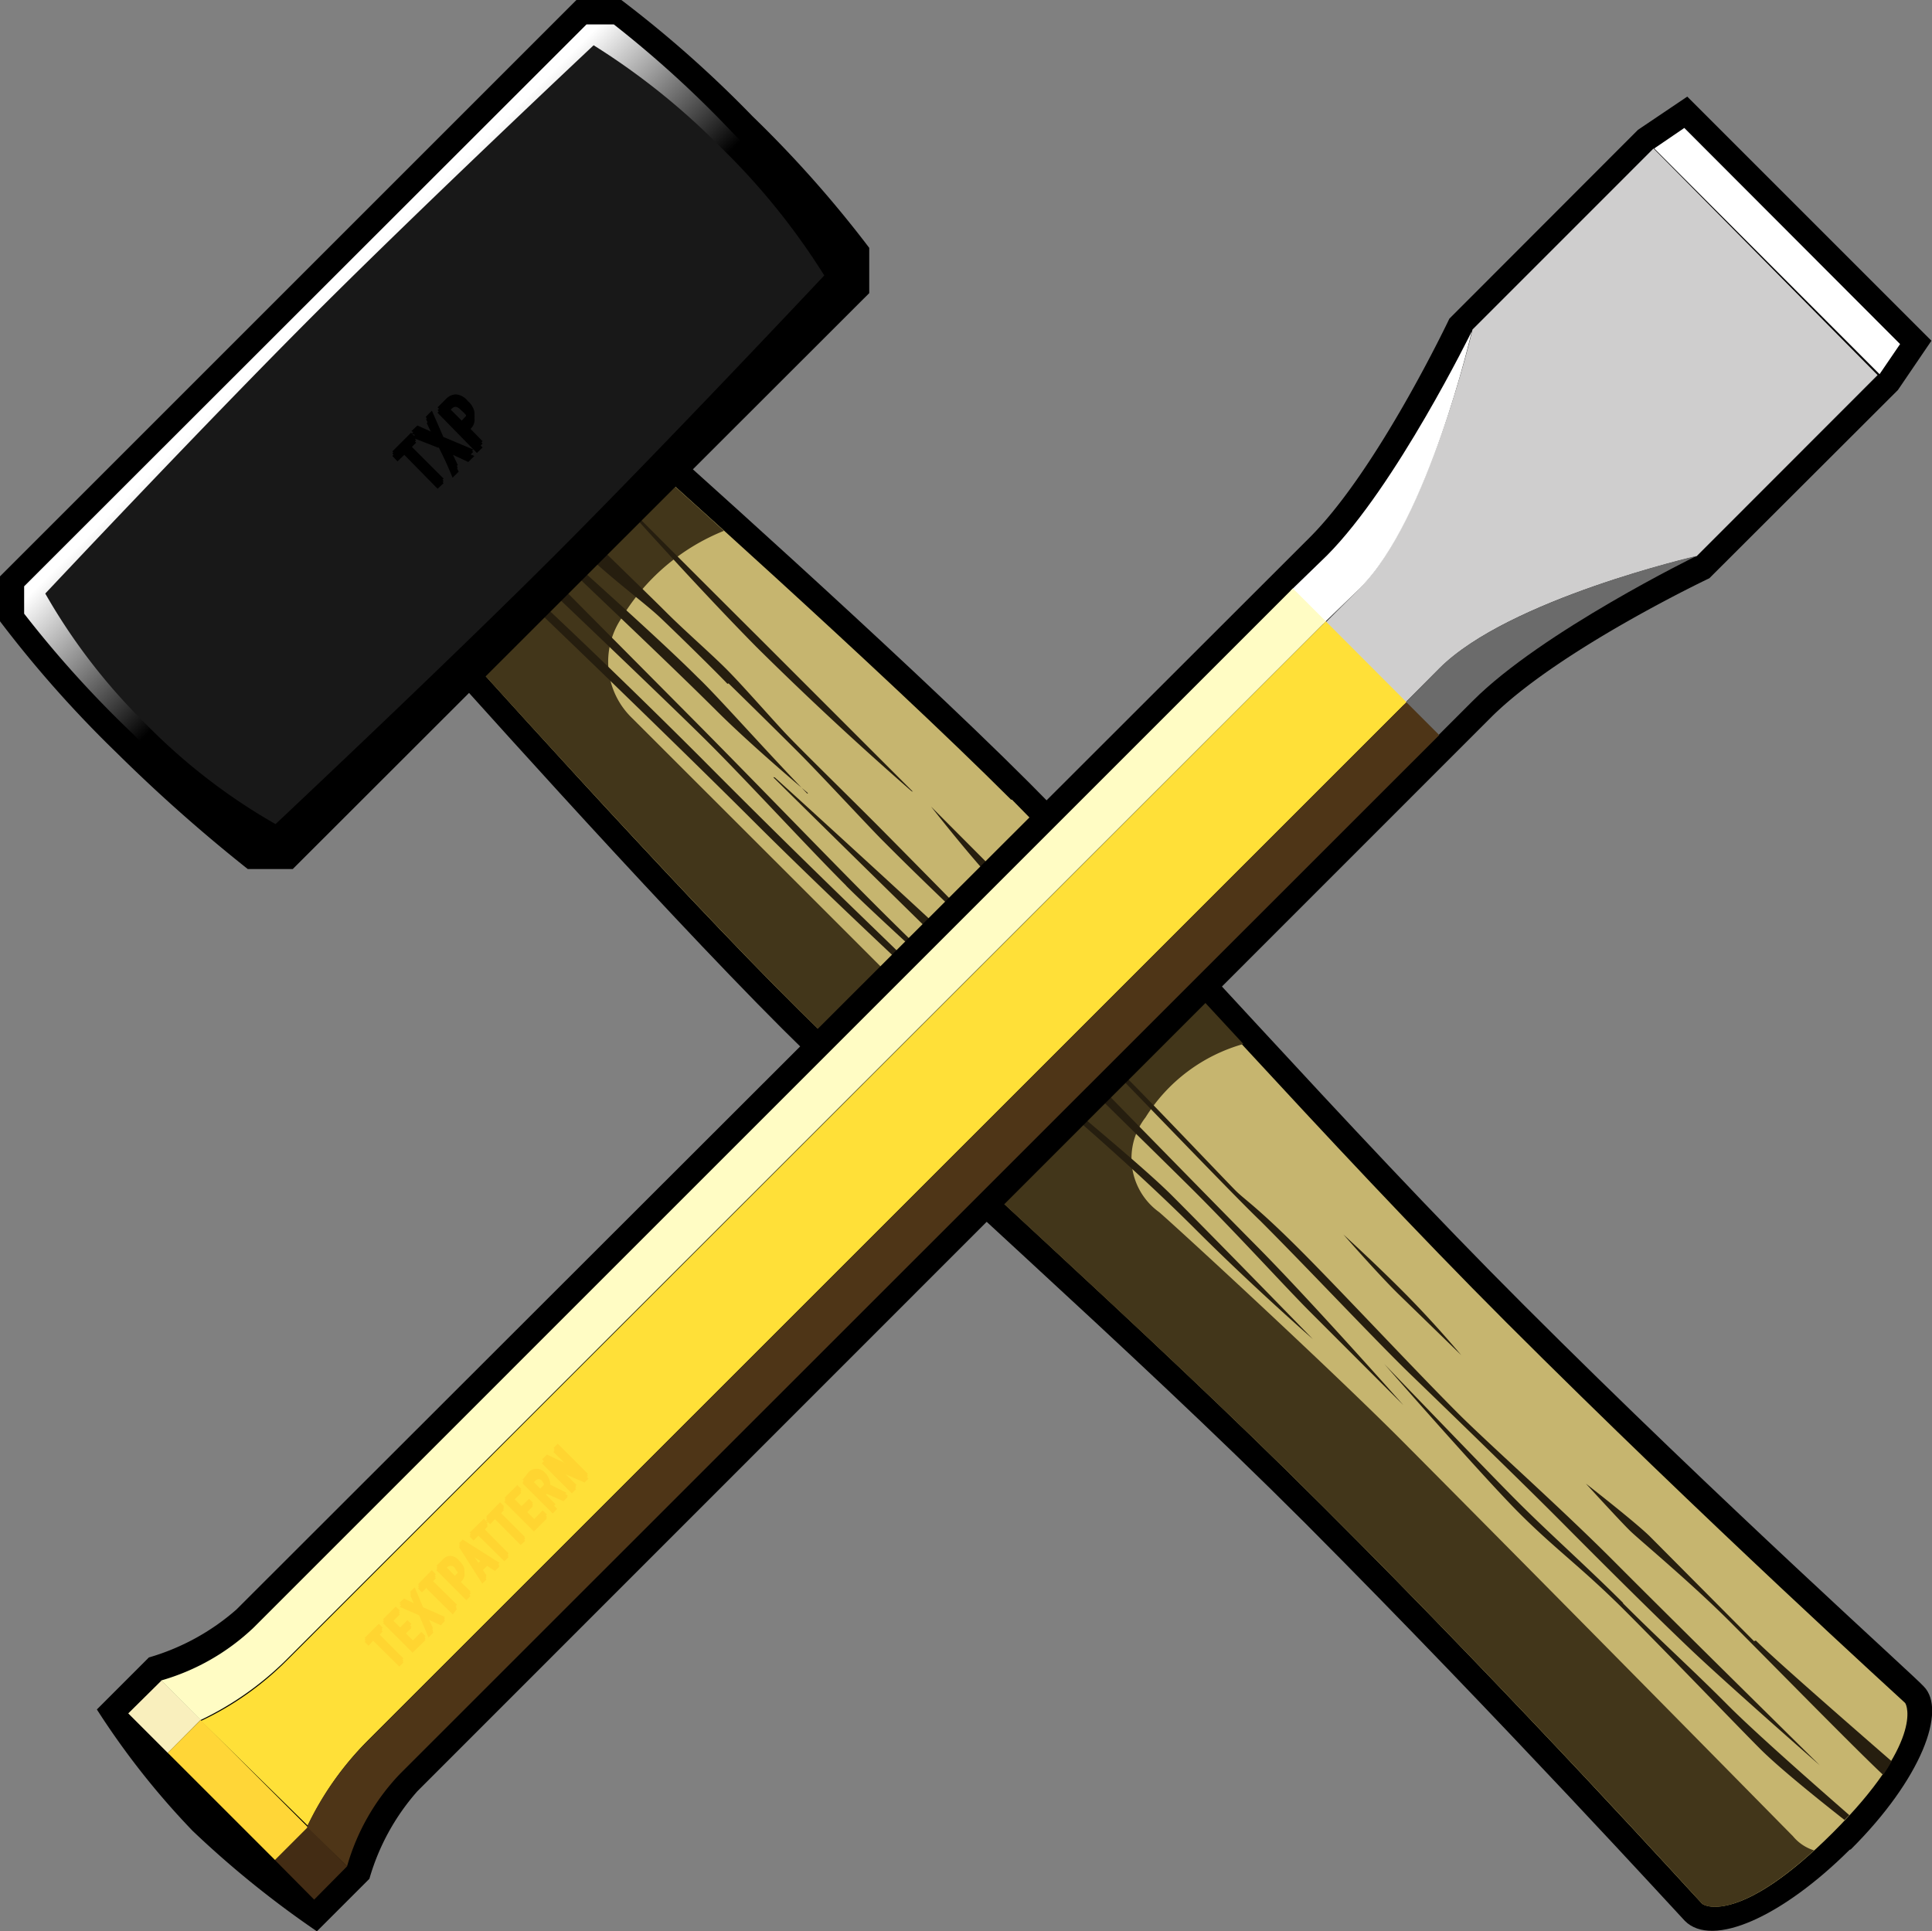
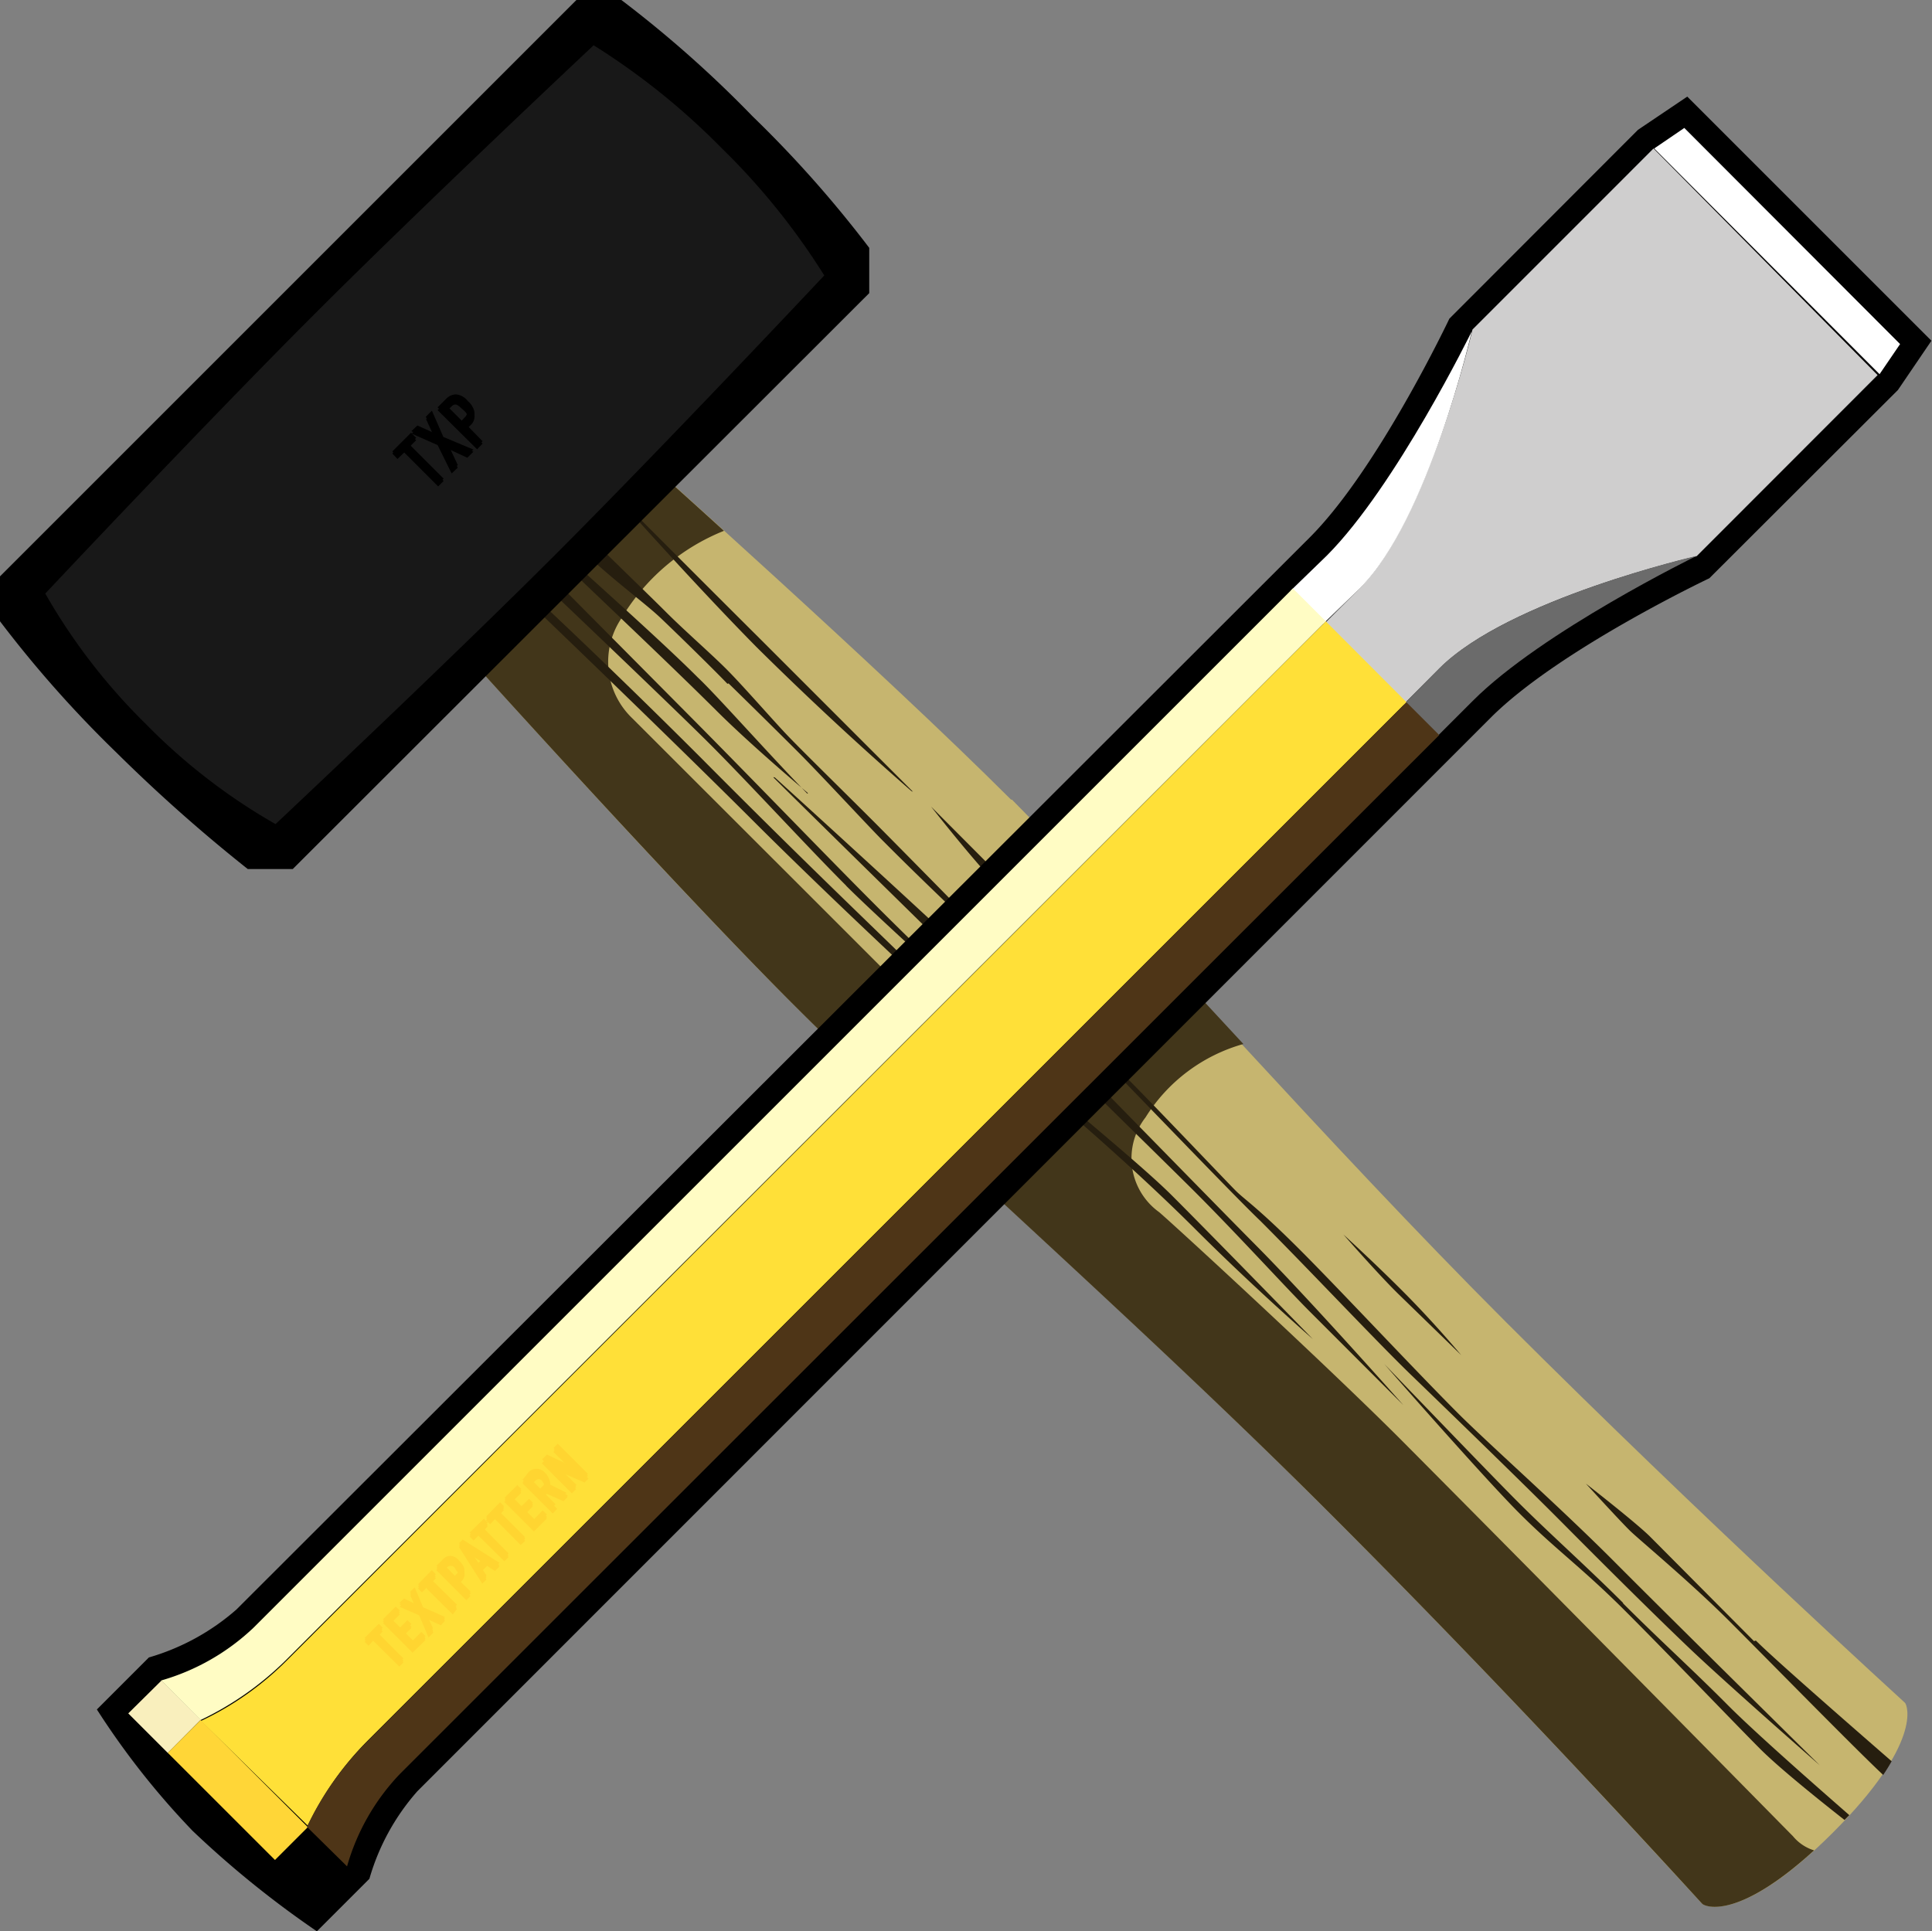
<svg xmlns="http://www.w3.org/2000/svg" width="70.582" height="70.563">
  <rect width="100%" height="100%" fill="#808080" stroke="none" />
  <defs>
    <linearGradient id="linear-gradient" x1=".342" y1=".358" x2=".657" y2=".673" gradientUnits="objectBoundingBox">
      <stop offset="0" stop-color="#fff" />
      <stop offset=".5" />
    </linearGradient>
  </defs>
  <g id="textpattern" transform="translate(-.5 -.5)">
-     <path id="Path_30334" data-name="Path 30334" d="M66.645 66.655c-2.459 2.448-5.017 3.605-6.02 2.6-.176-.176-6.615-7.244-13.87-14.531-6.615-6.615-14.333-13.3-19.1-18.06S14.98 23.017 14.969 23.006l-.529-.6 3.848-4.179L22.4 14.45l.6.529s8.909 7.927 13.66 12.679 11.477 12.5 18.093 19.107c7.288 7.288 14.333 13.605 14.6 13.925.849.86-.077 3.374-2.668 5.954z" transform="translate(1.429 1.43)" />
    <path id="Path_30335" data-name="Path 30335" d="M35.9 28.177c-4.73-4.73-13.627-12.657-13.627-12.657l-3.539 3.252-3.244 3.54s7.96 8.9 12.69 13.583 12.47 11.466 19.1 18.093c7.288 7.266 13.749 14.421 13.87 14.531s1.477.695 4.774-2.6 2.712-4.664 2.635-4.741-7.277-6.615-14.565-13.9c-6.615-6.615-13.33-14.333-18.06-19.1z" transform="translate(1.537 1.54)" fill="#c6b56f" />
    <path id="Path_30336" data-name="Path 30336" d="M65.234 66.563a1.621 1.621 0 01-.772-.518c-.331-.331-7.1-7.222-14.333-14.5-2.712-2.712-8.06-7.641-8.82-8.3a2.426 2.426 0 01-.5-3.462 6.185 6.185 0 013.576-2.683l-3.241-3.5c-3.186 1.764-6.836 3.892-7.376 3.308-2.536-2.547-8.986-8.986-11.709-11.709a2.856 2.856 0 01-.4-3.649 7.718 7.718 0 013.749-3.2c-1.83-1.665-3.1-2.789-3.1-2.789l-3.539 3.241-3.249 3.549S23.458 31.2 28.177 35.89s12.47 11.477 19.1 18.093c7.288 7.266 13.76 14.421 13.87 14.531s1.286.606 4.087-1.951z" transform="translate(1.54 1.545)" fill="#42361a" />
    <path id="Path_30337" data-name="Path 30337" d="M52.164 48.37s-.915-1.1-2.007-2.205-2.3-2.205-2.3-2.205 1.334 1.522 2.04 2.205zm-16.637-17.3l-2.734-2.745s1.566 2.007 2.514 2.966 1.267.817.22-.22zm-2.359 4.112c-1.665-1.676-4.41-4.234-8.754-8.611q-3.407-3.407-6.935-6.692l-.2.209c1.18 1.1 6.218 5.965 9 8.743 3.142 3.142 8.49 8.137 9.923 9.305s4.157 3.539 6.251 5.634 4.289 4.013 4.289 4.013-3.572-3.671-5.149-5.248-6.461-5.425-8.4-7.365zm-1.036-7.4l-5.513-5.513c-2.536-2.525-5.05-5.05-5.733-5.733.673.75 3.241 3.638 5.513 5.943a122.605 122.605 0 005.678 5.281zm-6.737-3.958c.441.43 1.632 1.6 2.514 2.481s2.712 2.867 3.164 3.308c1.819 1.83 3.076 2.955 5.226 5.116s7.453 7.718 8.523 8.732c1.786 1.786 4.245 4.41 5.513 5.634s4.124 3.991 5.557 5.436 3.308 3.31 4.63 4.569 4.741 4.256 4.741 4.256-5.513-5.436-7.475-7.409-4.465-4.19-5.689-5.4c-1.709-1.709-4.509-4.719-5.965-6.163s-1.885-1.7-2.205-2.018-3.308-3.466-4.129-4.271-7.828-7.949-9.129-9.25-2.679-2.646-3.2-3.2-1.5-1.676-2.084-2.271-1.577-1.455-2.271-2.15-2.437-2.37-3.539-3.473l-.408.4c1.874 1.841 3.054 2.624 3.771 3.308s1.985 1.929 2.415 2.381zm4.289 7.387c1.334 1.345 6.946 6.395 6.946 6.395s-3.837-3.649-5.777-5.59-4.311-4.41-6.615-6.737l-6.075-6.119-.287.309c1.3 1.235 5.557 5.292 6.814 6.549 1.477 1.477 3.66 3.859 5.006 5.2zm28.4 26.218c-1.389-1.389-2.767-2.6-3.991-3.837s-4.741-4.9-4.741-4.9 3.594 4.112 4.928 5.447 2.282 1.985 3.87 3.572 3.991 4.1 4.939 5.05c.772.772 2.459 2.106 3.076 2.591l.176-.176c-.794-.695-3.308-2.889-4.41-3.991-1.312-1.323-2.481-2.37-3.87-3.76zm4.774 1.389l-3.793-3.815c-.507-.507-2.348-1.94-2.348-1.94s1.268 1.389 1.621 1.731 2.282 1.94 3.727 3.4c1.235 1.235 4.542 4.609 5.513 5.513.11-.165.209-.32.309-.5-.937-.816-4.234-3.682-4.961-4.41zM28.272 27.852c-1.51-1.555-3.308-3.594-4-4.245-1.5-1.5-4.41-4.057-5.513-5.1l-.176.165c1.1 1.1 4.311 4.1 6.351 6.13 1.312 1.312 3.363 3.032 3.363 3.032zm-1.246-.6C28.68 28.9 40.775 40.752 42.33 42.3s3.308 3.473 4.234 4.41l3.484 3.484s-3.4-3.837-5.358-5.81-6.814-6.968-9.041-9.2c-1.632-1.632-8.567-7.927-8.567-7.927z" transform="translate(1.721 1.645)" fill="#261e0f" />
    <path id="Path_30338" data-name="Path 30338" d="M46.873 51.787c-2.205-2.205-6.615-6.351-8.479-8.236l-4.972-4.84c-.816-.8-7.828-7.189-9.129-8.479s-2.756-3.065-3.308-3.605-1.585-1.775-2.205-2.359-1.477-1.555-2.205-2.205a1.885 1.885 0 00-.518-.408l-.077.077a2.205 2.205 0 00.452.551c.75.761 1.72 1.94 2.205 2.381s1.9 1.874 2.778 2.745 2.536 2.778 2.988 3.241c1.83 1.819 3.252 2.778 5.413 4.939l8.346 8.357c1.786 1.786 4.41 4.035 5.678 5.292s4.112 4.256 5.513 5.7 3.308 3.418 4.631 4.708 4.752 4.531 4.752 4.531c-5.292-5.4-5.127-5.568-6.979-7.409s-3.7-3.76-4.884-4.983zM58.56 61.2c-1.764-1.8-3.153-3.241-5.072-5.138s-4.057-3.914-5.744-5.59-6.527-6.34-6.527-6.34 4.783 5.02 6.615 6.839l5.513 5.513c2.205 2.205 5.513 5.6 6.8 6.891 1.1 1.1 4.168 3.87 4.168 3.87l.485-.4s-3.528-2.922-6.229-5.623zM22.209 26.969c1.566 1.687 11.491 10.838 12.922 12.36s7.828 7.5 7.828 7.5-4.333-4.3-6.395-6.516-9.923-9.085-12.382-11.72-6.8-6.946-6.8-6.946l-.386.309s3.649 3.308 5.215 5.028zM61.669 66.9a30.705 30.705 0 00-2.392-2.2 27.983 27.983 0 002.073 2.426c.441.4.948.9 1.235 1.2l.375-.187a9.382 9.382 0 01-1.29-1.191zM35.693 36.594l1.1 1-1.1-1.014zm4.565 4.939a1.841 1.841 0 010-.353c-1.488-1.29-3.528-2.966-5.138-4.41h-.209c.617.562 1.1 1 1.433 1.257.937.761 2.426 2.04 3.925 3.418zm.276-1.477l-3.815-3.9a2.206 2.206 0 01-.342.143l4.057 3.98zM23.643 19.163L21.03 16.55c.375.408 1.323 1.466 2.481 2.723l.143-.121zm17.42 20.044l-1.1-1.1-2.315-2.337-.154.066c1 1.014 2.271 2.315 3.473 3.561l.11-.143zM21.272 22.184l-2.955-3c-.1.121-.187.221-.265.331l3.131 3.043a1.156 1.156 0 01.088-.32zm1.1-1.841c-.8-.794-1.885-1.83-2.646-2.591l-.419.4c1.235 1.1 2.205 1.874 2.856 2.459l.2-.265zm-1.268 2.823a213.704 213.704 0 00-3.385-3.208l-.176.243c.628.6 2.018 1.929 3.594 3.462a2.5 2.5 0 010-.5zm.5-1.709l.176-.265c-1.169-1.1-2.3-2.084-2.878-2.646l-.121.11-.077.088c.606.507 1.709 1.544 2.889 2.712z" transform="translate(1.587 1.646)" fill="none" />
    <path id="Path_30339" data-name="Path 30339" d="M23.2.5A42.271 42.271 0 0128 4.756a42.272 42.272 0 014.256 4.8v1.654L11.195 32.253H9.552A58.512 58.512 0 014.756 28 42.271 42.271 0 01.5 23.2v-1.641L21.559.5z" />
    <path id="Path_30340" data-name="Path 30340" d="M22.844 1.31h-1L1.3 21.839v1a39.692 39.692 0 003.991 4.41 40.574 40.574 0 004.5 4.035h.992l20.507-20.54v-.955a39.79 39.79 0 00-4-4.41 39.691 39.691 0 00-4.446-4.069z" transform="translate(.082 .083)" fill="none" />
-     <path id="Path_30341" data-name="Path 30341" d="M22.844 1.31h-1L1.3 21.839v1a39.692 39.692 0 003.991 4.41 40.574 40.574 0 004.5 4.035h.992l20.507-20.54v-.955a39.79 39.79 0 00-4-4.41 39.691 39.691 0 00-4.446-4.069z" transform="translate(.082 .083)" fill="url(#linear-gradient)" />
    <path id="Path_30342" data-name="Path 30342" d="M30.457 10.412s-5.766 6.141-9.835 10.21-10.21 9.835-10.21 9.835a21.687 21.687 0 01-4.752-3.672A21.83 21.83 0 012 22.033s5.766-6.141 9.835-10.21S22.033 2 22.033 2A25.623 25.623 0 0126.7 5.749a25.039 25.039 0 013.76 4.664z" transform="translate(.154 .154)" fill="#181818" />
    <path id="Path_30343" data-name="Path 30343" d="M10.482 30.521A21.687 21.687 0 015.73 26.85a21.83 21.83 0 01-3.66-4.75l-.75-.276v1a38.92 38.92 0 003.991 4.41 41.8 41.8 0 004.41 3.991h1zm20.8-19.78v-.959a38.589 38.589 0 00-4-4.41 40.794 40.794 0 00-4.41-4h-1l.265.761a25.447 25.447 0 014.642 3.682 25.215 25.215 0 013.749 4.664l.761.265z" transform="translate(.084 .089)" fill="none" />
-     <path id="Path_30344" data-name="Path 30344" d="M13.93 15.769l-.243.231-.187-.2.684-.684.187.2-.243.243 1.246 1.235-.22.206-1.213-1.235zm1.224-.276l-.926-.364.221-.209.584.265-.276-.584.221-.221.419.959 1.1.463-.221.221-.662-.309.309.662-.221.221-.463-1.1zm0-1.279l.309-.309a.474.474 0 01.364-.165.584.584 0 01.43.287.728.728 0 01.232.342.441.441 0 01-.143.452l-.11.11.562.562-.209.2-1.433-1.466zm.882.463l.11-.088c.165-.165.066-.276-.088-.419s-.243-.243-.408-.077l-.1.11.485.485z" transform="translate(1.333 1.358)" />
    <path id="Path_30345" data-name="Path 30345" d="M13.93 15.61l-.243.232-.187-.187.684-.684.187.187-.243.243 1.246 1.246-.2.2zm1.224-.276l-.959-.419.221-.209.584.264-.276-.584.221-.221.419.959 1.1.463-.221.209-.662-.309.309.662-.221.221-.518-1.036zm0-1.29l.309-.309a.507.507 0 01.364-.165.617.617 0 01.43.243.728.728 0 01.232.353.452.452 0 01-.143.452l-.1.1.551.562-.2.209zm.882.485l.1-.11c.165-.154.077-.265-.077-.408s-.243-.243-.408-.077l-.11.1z" transform="translate(1.333 1.34)" />
    <path id="Path_30346" data-name="Path 30346" d="M14.934 16.71l-.243.232-.187-.2.684-.673.187.187-.243.243 1.246 1.246-.2.2-1.233-1.235zm1.224-.276l-.948-.419.209-.209.584.265-.265-.584.209-.221.419.959 1.1.452-.221.221-.662-.309.309.673-.221.209zm0-1.279l.309-.309a.5.5 0 01.375-.165c.143 0 .254.066.43.243a.639.639 0 01.221.342.441.441 0 01-.143.452l-.1.1.551.562-.2.209-1.444-1.433zm.893.474l.1-.1c.165-.176.066-.276-.088-.408s-.243-.254-.408-.088l-.1.1zM7.183 67.041a28.777 28.777 0 01-3.473-4.41l1.9-1.9a8.379 8.379 0 003.2-1.753l39.211-39.17c2.5-2.5 5.1-7.993 5.1-7.993l6.891-6.9 1.8-1.213 8.92 8.92-1.224 1.8-6.889 6.878s-5.513 2.613-7.993 5.1L15.419 65.619a8.28 8.28 0 00-1.753 3.2l-1.918 1.918a35.977 35.977 0 01-4.565-3.694z" transform="translate(.329 .328)" />
    <path id="Path_30347" data-name="Path 30347" d="M56.413 5.42L49.8 12.035s-1.6 6.891-4.124 9.46l-1.336 1.334 2.933 2.911 1.334-1.334c2.525-2.525 9.383-4.09 9.383-4.09L64.6 13.7z" transform="translate(4.495 .505)" fill="#cfcece" />
    <path id="Path_30348" data-name="Path 30348" d="M47 24.356l1.2 1.2 1.334-1.334c2.525-2.536 8.181-5.3 8.181-5.3s-6.858 1.577-9.394 4.1z" transform="translate(4.768 1.889)" fill="#6b6b6b" />
    <path id="Path_30349" data-name="Path 30349" d="M43.26 20.962l1.2 1.2 1.334-1.29c2.525-2.536 4.09-9.394 4.09-9.394s-2.767 5.656-5.292 8.192z" transform="translate(4.385 1.126)" fill="#fff" />
    <path id="Path_30350" data-name="Path 30350" d="M48.252 21.09L10.291 59.062a11.114 11.114 0 01-3.131 2.205l3.9 3.826a11.3 11.3 0 012.205-3.12L51.2 24.045l-2.948-2.955z" transform="translate(.683 2.111)" fill="#ffe038" />
-     <path id="Path_30351" data-name="Path 30351" d="M4.75 57.28a33.143 33.143 0 002.95 3.638 41.622 41.622 0 003.848 3.164z" transform="translate(.436 5.822)" />
    <path id="Path_30352" data-name="Path 30352" d="M63.546 13.737l.75-1.1-7.883-7.897-1.1.75" transform="translate(5.62 .435)" fill="#fff" />
    <path id="Path_30353" data-name="Path 30353" d="M12.9 55.407l-.176.176-.143-.143.518-.518.143.143-.176.187.934.938-.154.154-.948-.937zm.353-.65l.463-.463.154.143-.309.309.32.309.265-.265.143.143-.265.276.32.32.309-.309.154.154-.474.463-1.1-1.1zm1.323-.287l-.728-.309.176-.161.43.209-.209-.452.165-.165.309.728.8.353-.165.165-.507-.254.232.5-.165.165-.353-.794zm.276-1.014l-.176.176-.143-.154.507-.518.143.154-.176.176.948.937-.154.154-.948-.9zm.353-.651l.232-.232a.375.375 0 01.287-.132.452.452 0 01.32.187.6.6 0 01.176.265.364.364 0 01-.121.342l-.077.088.43.419-.152.158-1.1-1.1zm.673.364l.077-.077c.132-.132 0-.209-.055-.309a.188.188 0 00-.309-.066l-.077.077zm.154-1.191l.132-.132 1.345.849-.165.154-.287-.187-.209.209.187.287-.165.154-.838-1.345zm.386.243l.32.474.165-.154-.474-.32zm.32-.662l-.176.176-.143-.143.518-.507.143.143-.176.176.937.948-.154.154-.937-.948zm.606-.606l-.176.187-.145-.14.507-.518.143.143-.176.187.937.937-.154.154zm.353-.639l.463-.463.143.143-.309.309.32.32.276-.265.143.143-.276.276.32.32.309-.32.154.154-.463.474-1.1-1.1zm.662-.662l.2-.254a.4.4 0 01.606 0 .408.408 0 01.132.408l.662.331-.159.163-.617-.309-.1.088.474.474-.154.154-1.1-1.1zm.639.331l.088-.088c.11-.11.066-.187 0-.3s-.187-.154-.309 0l-.077.088.342.342zm.1-1.1l.143-.143.893.419-.65-.662.154-.154 1.1 1.1-.138.157-.937-.4.662.651-.171.149-1.1-1.1z" transform="translate(1.239 4.906)" fill="#ffd531" />
    <path id="Path_30354" data-name="Path 30354" d="M12.9 55.523l-.176.187-.143-.143.518-.518.143.143-.176.176.937.948-.154.154-.948-.937zm.353-.639l.463-.474.154.154-.309.309.32.309.265-.265.143.143-.265.265.32.331.309-.32.154.165-.474.463-1.1-1.1zm1.323-.287l-.717-.309.165-.165.43.2-.2-.441.165-.165.309.728.794.342-.154.176-.507-.232.232.5-.176.176-.353-.838zm.276-1.014l-.176.176-.143-.143.507-.518.143.143-.176.187.948.937-.154.2-.948-.937zm.353-.651l.232-.232a.331.331 0 01.287-.121.43.43 0 01.32.176.54.54 0 01.176.265.331.331 0 01-.11.342l-.088.1.43.43-.154.154-1.1-1.1zm.673.364l.077-.077c.132-.132 0-.209-.055-.309a.188.188 0 00-.309-.066l-.077.077zm.154-1.2l.132-.121 1.345.838-.165.165-.287-.187-.21.209.187.287-.154.154-.849-1.334zm.386.254l.309.474.154-.165-.474-.3zm.32-.662l-.176.176-.143-.143.518-.518.143.143-.176.187.937.937-.154.154-.948-.937zm.606-.606l-.176.187-.154-.143.518-.518.143.143-.176.187.948.937-.165.154zm.353-.639l.463-.474.143.154-.309.309.32.32.265-.276.143.143-.265.276.32.32.309-.309.154.154-.474.474-1.1-1.1zm.662-.662l.243-.254a.413.413 0 01.606 0 .408.408 0 01.132.408l.662.331-.154.165-.617-.276-.1.1.474.463-.154.154-1.1-1.1zm.641.329l.088-.088c.11-.11.066-.187 0-.3s-.187-.154-.309 0l-.079.078zm.088-1.1l.154-.154.893.419-.662-.651.187-.121 1.1 1.1-.143.143-.959-.419.65.662-.154.154-1.1-1.1z" transform="translate(1.239 4.922)" fill="#ffd531" />
    <path id="Path_30355" data-name="Path 30355" d="M12.9 55.466l-.176.176-.144-.142.507-.518.143.143-.165.187.935.948-.154.154-.948-.937zm.353-.65l.463-.463.154.143-.309.309.32.32.265-.265.143.154-.265.265.32.32.309-.309.154.154-.463.474-1.1-1.1zm1.323-.276l-.717-.32.165-.165.43.209-.2-.441.165-.165.309.717.794.353-.165.165-.507-.232.232.507-.165.165-.353-.761zm.276-1.025l-.176.187-.143-.154.507-.507.143.143-.176.176.937.948-.154.154-.937-.992zm.353-.639l.232-.232a.375.375 0 01.287-.132.452.452 0 01.32.187.54.54 0 01.176.265.342.342 0 01-.11.342l-.077.077.43.419-.165.165-1.1-1.1zm.673.364l.077-.077c.132-.132 0-.209-.055-.309a.188.188 0 00-.309-.066l-.077.077zm.154-1.2l.132-.121 1.345.849-.165.154-.287-.187-.209.209.187.276-.165.154zm.386.254l.309.485.154-.165zm.331-.662l-.187.176-.143-.143.518-.518.143.154-.176.176.937.937-.154.154-.948-.948zm.6-.6l-.176.176-.154-.154.518-.518.143.143-.176.187.948.937-.165.154-.937-.937zm.353-.651l.463-.463.143.143-.309.309.32.32.265-.276.154.154-.276.265.32.32.309-.309.154.165-.463.463-1.1-1.1zm.662-.662l.243-.243a.4.4 0 01.606 0 .419.419 0 01.132.419l.662.331-.154.165-.617-.232-.088.088.463.463-.154.165-1.1-1.1zm.639.331l.088-.088c.11-.11.066-.187 0-.3s-.187-.143-.309 0l-.077.077.342.342zm.1-1.1l.143-.143.893.419-.65-.662.154-.154 1.1 1.1-.143.143-.937-.386.65.651-.165.165z" transform="translate(1.239 4.913)" fill="#ffd531" />
-     <path id="Path_30356" data-name="Path 30356" d="M9.61 62.252l1.2-1.2 1.433 1.433-1.2 1.213z" transform="translate(.934 6.209)" fill="#432c14" />
    <path id="Path_30357" data-name="Path 30357" d="M6.194 58.836L4.75 57.392l1.213-1.2L7.4 57.623z" transform="translate(.436 5.711)" fill="#f9efbd" />
    <path id="Path_30358" data-name="Path 30358" d="M11.176 61.414l-1.2 1.2L6.06 58.7l1.2-1.2z" transform="translate(.57 5.845)" fill="#ffd637" />
    <path id="Path_30359" data-name="Path 30359" d="M52.037 24.972l-1.2-1.2-37.962 37.97a11.1 11.1 0 00-2.205 3.12l1.466 1.444a8.082 8.082 0 011.929-3.374l37.983-37.971z" transform="translate(1.043 2.386)" fill="#4e3517" />
    <path id="Path_30360" data-name="Path 30360" d="M47.185 20L9.214 57.972A8.159 8.159 0 015.84 59.9l1.444 1.444a11.389 11.389 0 003.131-2.205L48.387 21.2z" transform="translate(.548 2)" fill="#fffcc4" />
  </g>
</svg>